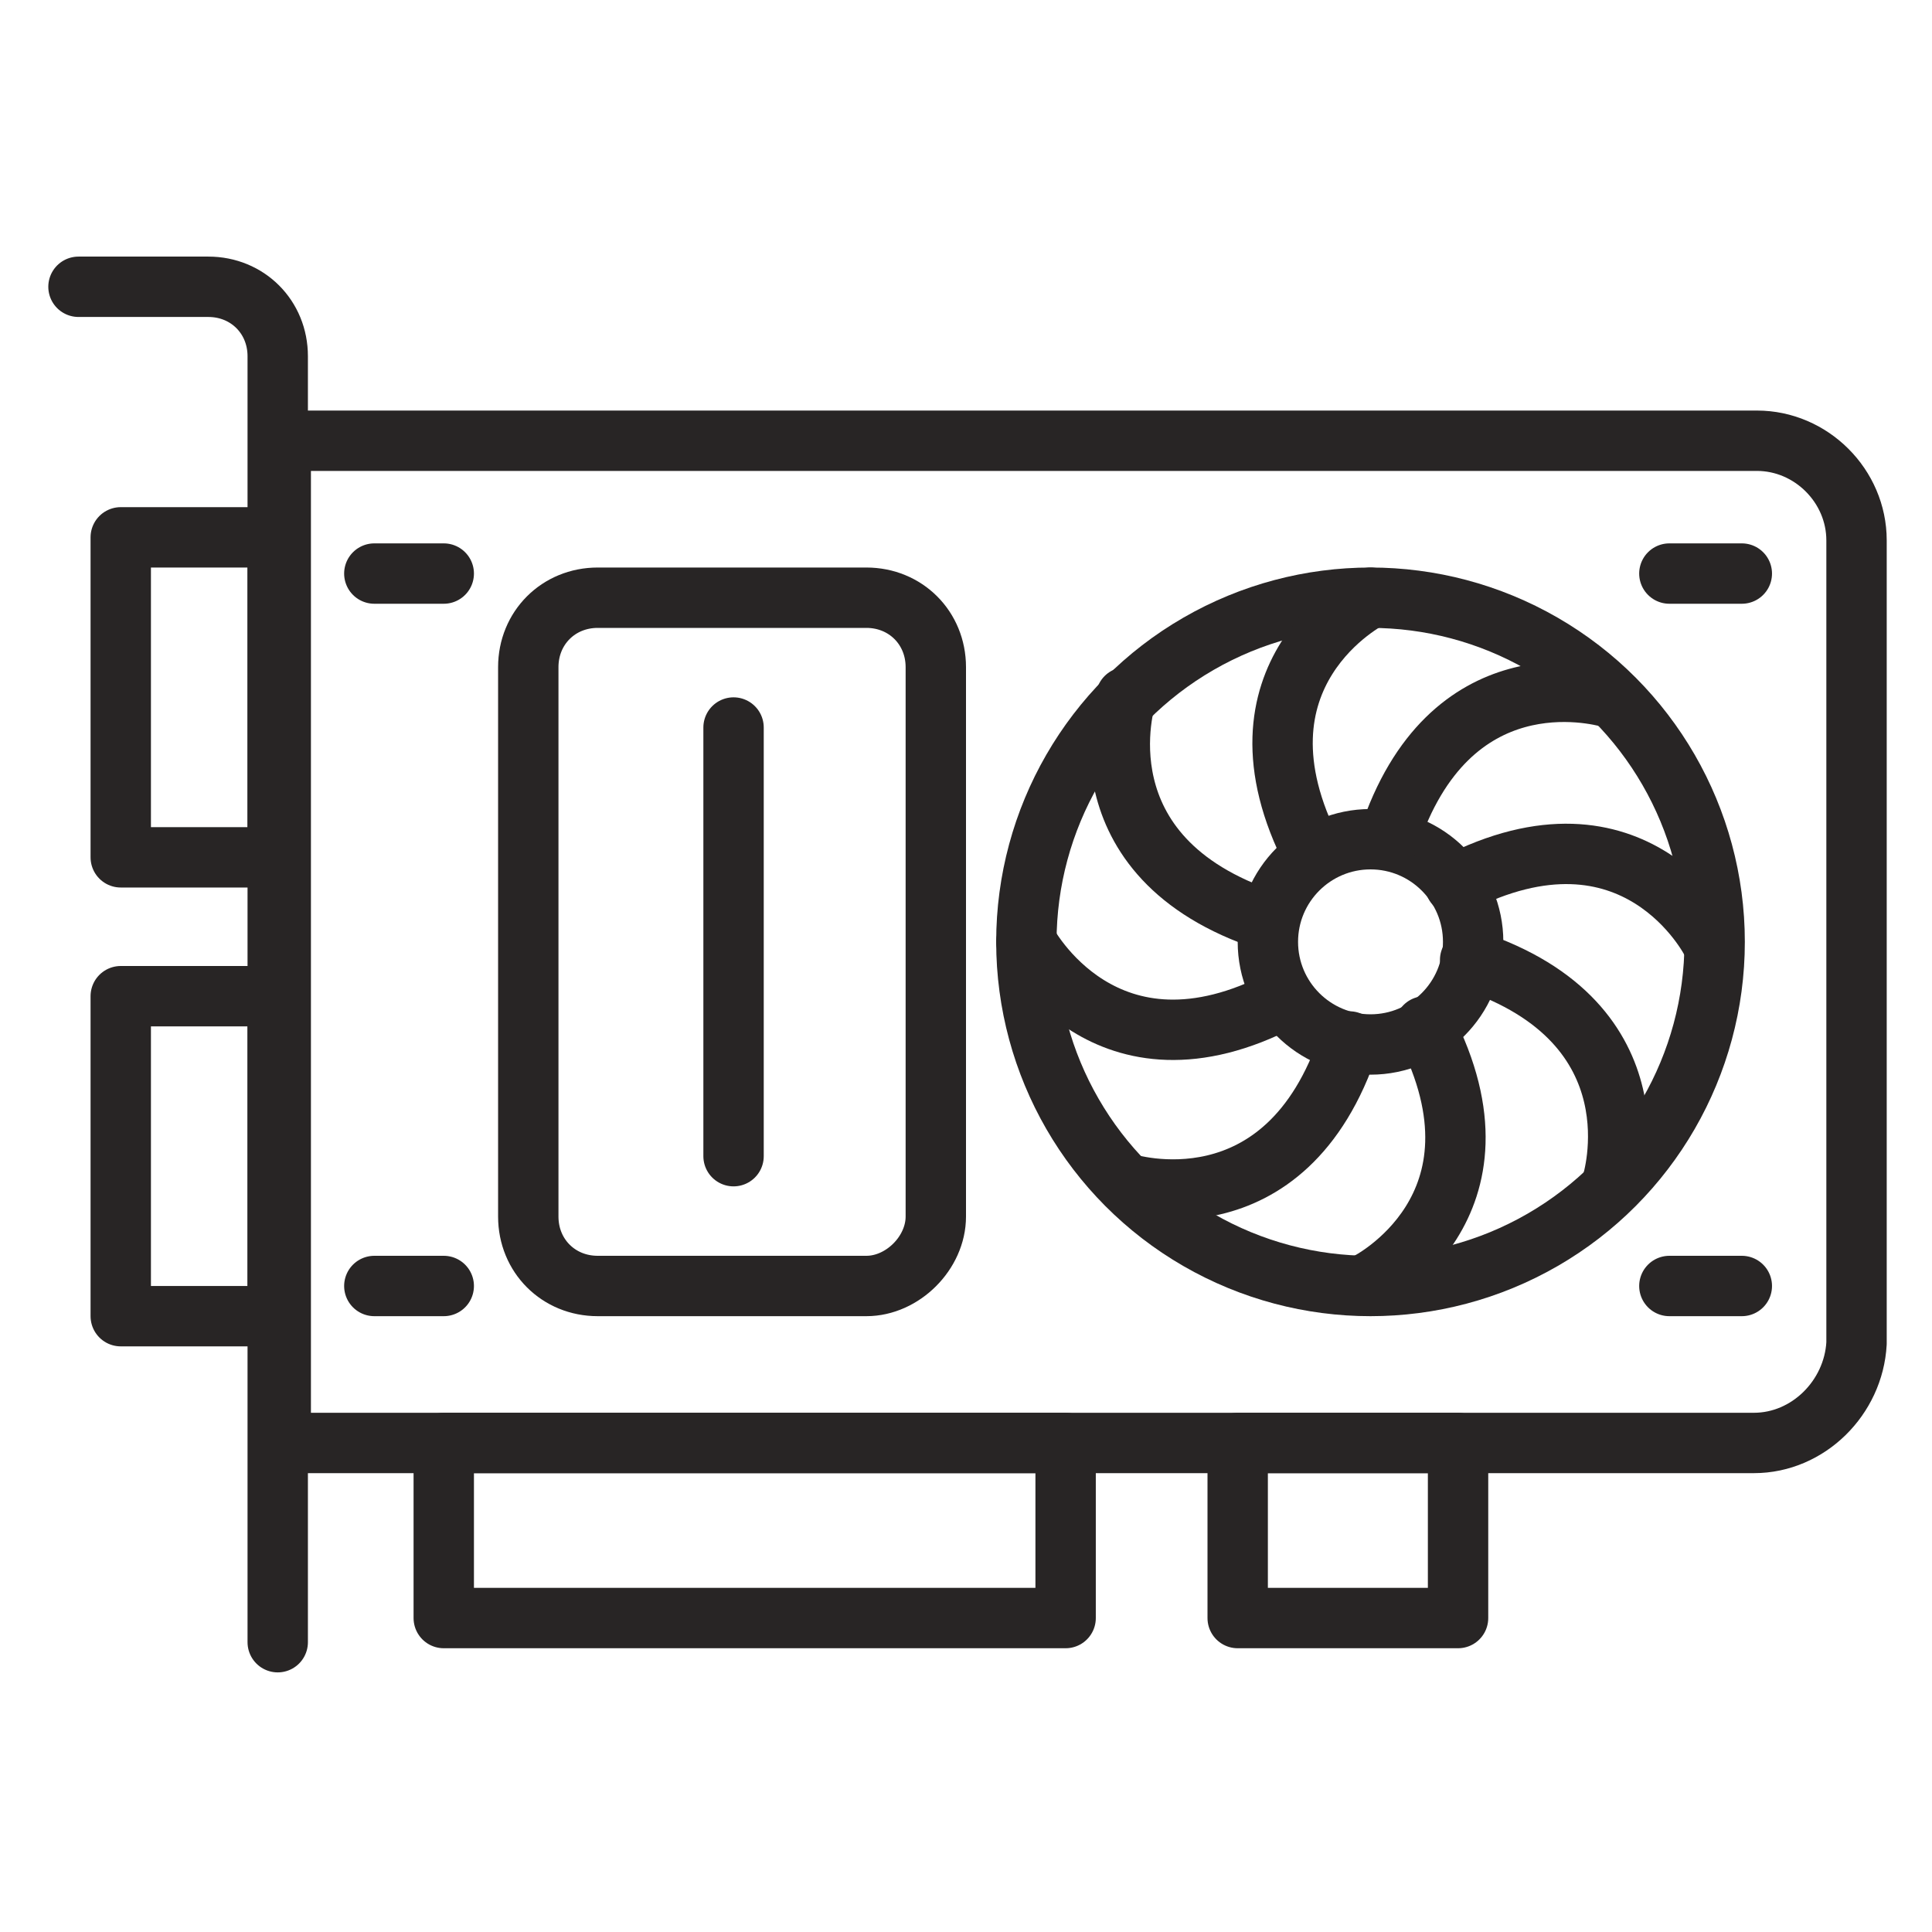
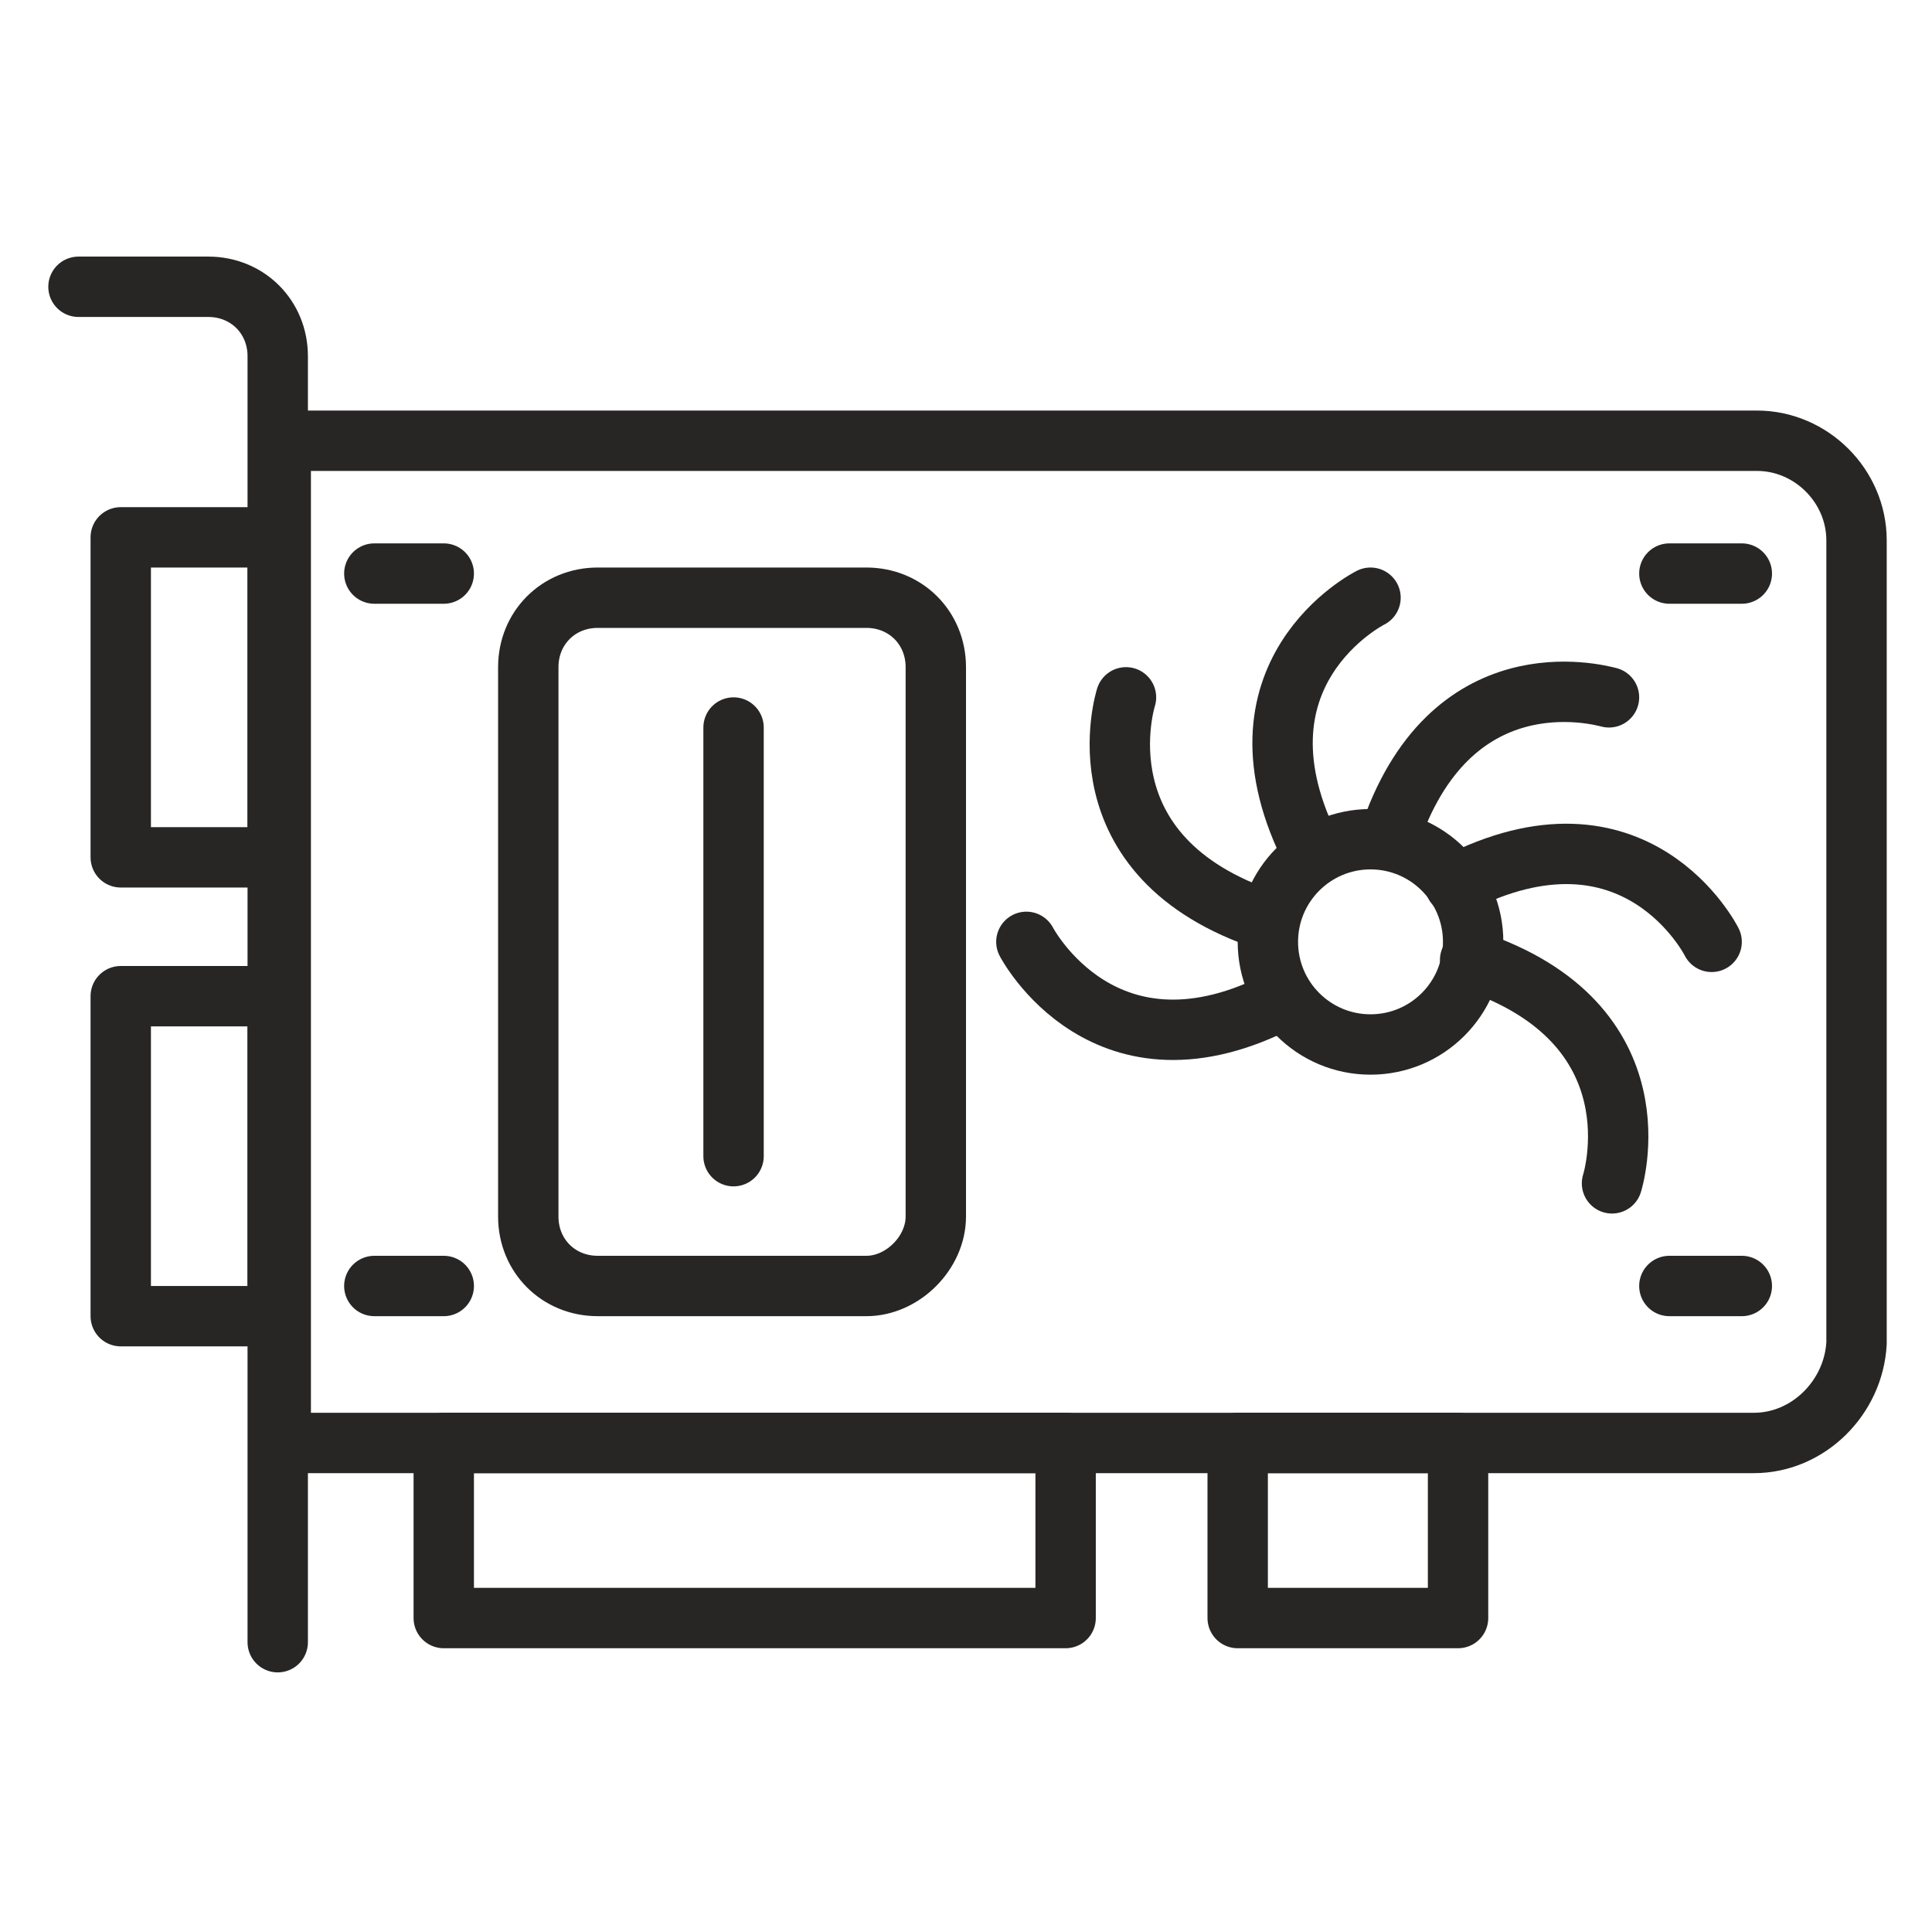
<svg xmlns="http://www.w3.org/2000/svg" version="1.0" id="Layer_1" x="0px" y="0px" viewBox="0 0 64 64" style="enable-background:new 0 0 64 64;" xml:space="preserve">
  <style type="text/css">
	.st0{fill:none;stroke:#282525;stroke-width:2;stroke-linecap:round;stroke-linejoin:round;stroke-miterlimit:10;}
</style>
  <g>
    <path class="st0" d="M58.1,47.8H9.3V14.6h48.9c1.8,0,3.3,1.5,3.3,3.3v26.6C61.4,46.3,59.9,47.8,58.1,47.8z" />
    <path class="st0" d="M2.6,9.5h4.3c1.3,0,2.3,1,2.3,2.3v42.6" />
-     <circle class="st0" cx="45.4" cy="31.2" r="11.4" />
    <circle class="st0" cx="45.4" cy="31.2" r="3.4" />
-     <path class="st0" d="M47.2,34c3.1,6-1.9,8.5-1.9,8.5" />
    <path class="st0" d="M43.5,28.3c-3.1-6,1.9-8.5,1.9-8.5" />
    <path class="st0" d="M34,31.2c0,0,2.6,5,8.5,1.9" />
    <path class="st0" d="M48.2,29.3c6-3.1,8.5,1.9,8.5,1.9" />
-     <path class="st0" d="M37.3,39.2c0,0,5.3,1.7,7.4-4.7" />
    <path class="st0" d="M46,27.8c2-6.1,6.9-4.8,7.3-4.7h0c0,0,0,0,0,0" />
    <path class="st0" d="M42,30.5c-6.4-2.1-4.7-7.4-4.7-7.4" />
    <path class="st0" d="M48.7,31.8c6.4,2.1,4.7,7.4,4.7,7.4" />
    <line class="st0" x1="55.3" y1="19" x2="57.7" y2="19" />
    <line class="st0" x1="12.4" y1="19" x2="14.7" y2="19" />
    <line class="st0" x1="12.4" y1="42.6" x2="14.7" y2="42.6" />
    <line class="st0" x1="55.3" y1="42.6" x2="57.7" y2="42.6" />
    <path class="st0" d="M28.7,42.6h-8.9c-1.3,0-2.3-1-2.3-2.3V22.1c0-1.3,1-2.3,2.3-2.3h8.9c1.3,0,2.3,1,2.3,2.3v18.2   C31,41.5,29.9,42.6,28.7,42.6z" />
    <line class="st0" x1="24.3" y1="24.1" x2="24.3" y2="38.3" />
    <rect x="4" y="17.8" class="st0" width="5.2" height="10.6" />
    <rect x="4" y="33" class="st0" width="5.2" height="10.6" />
    <rect x="14.7" y="47.8" class="st0" width="20.6" height="5.8" />
    <rect x="41" y="47.8" class="st0" width="7.3" height="5.8" />
  </g>
</svg>